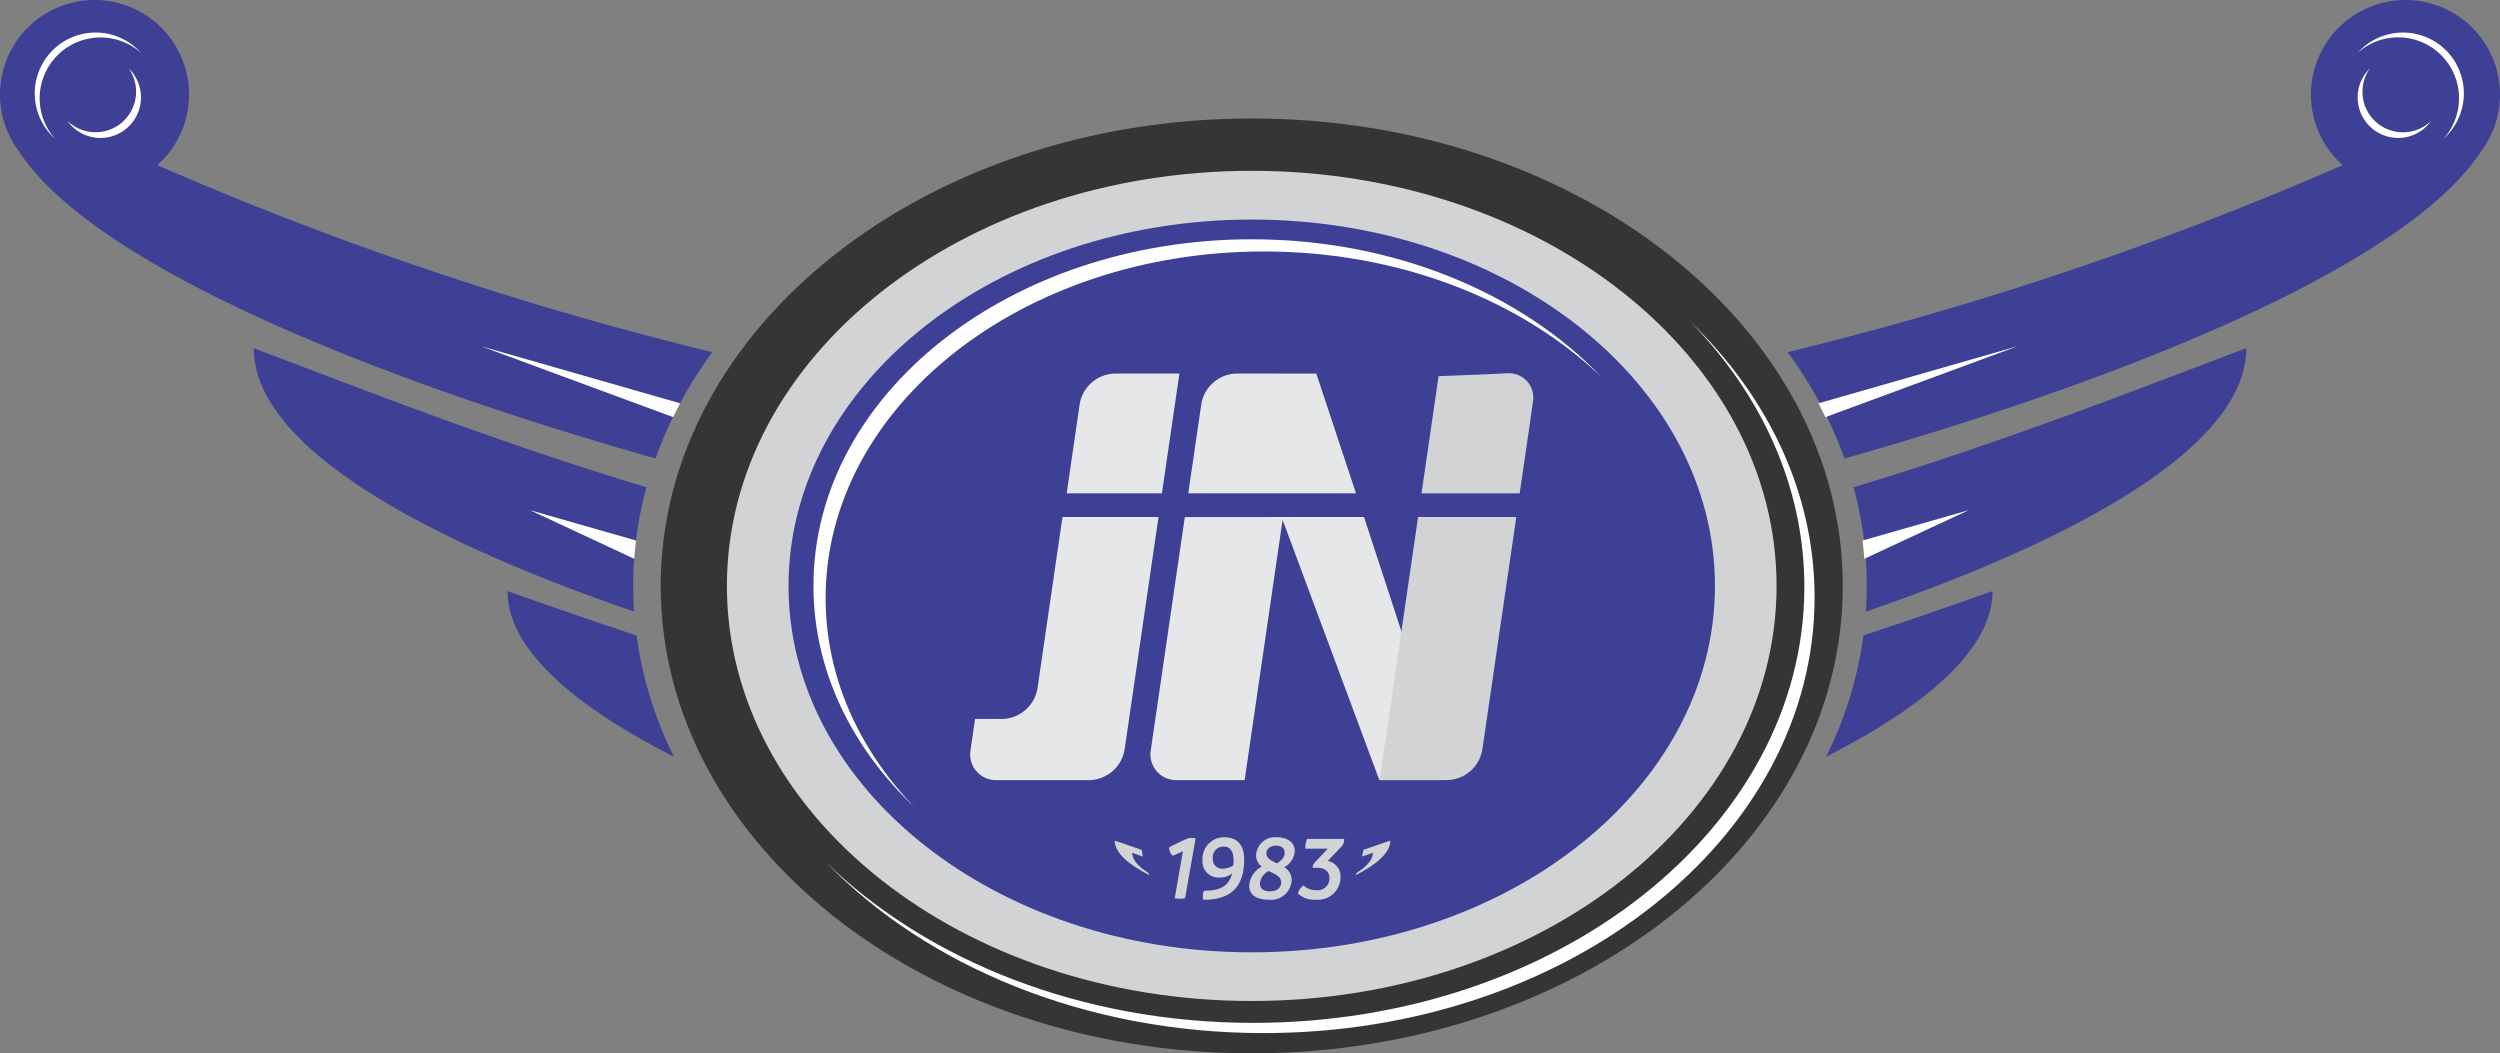
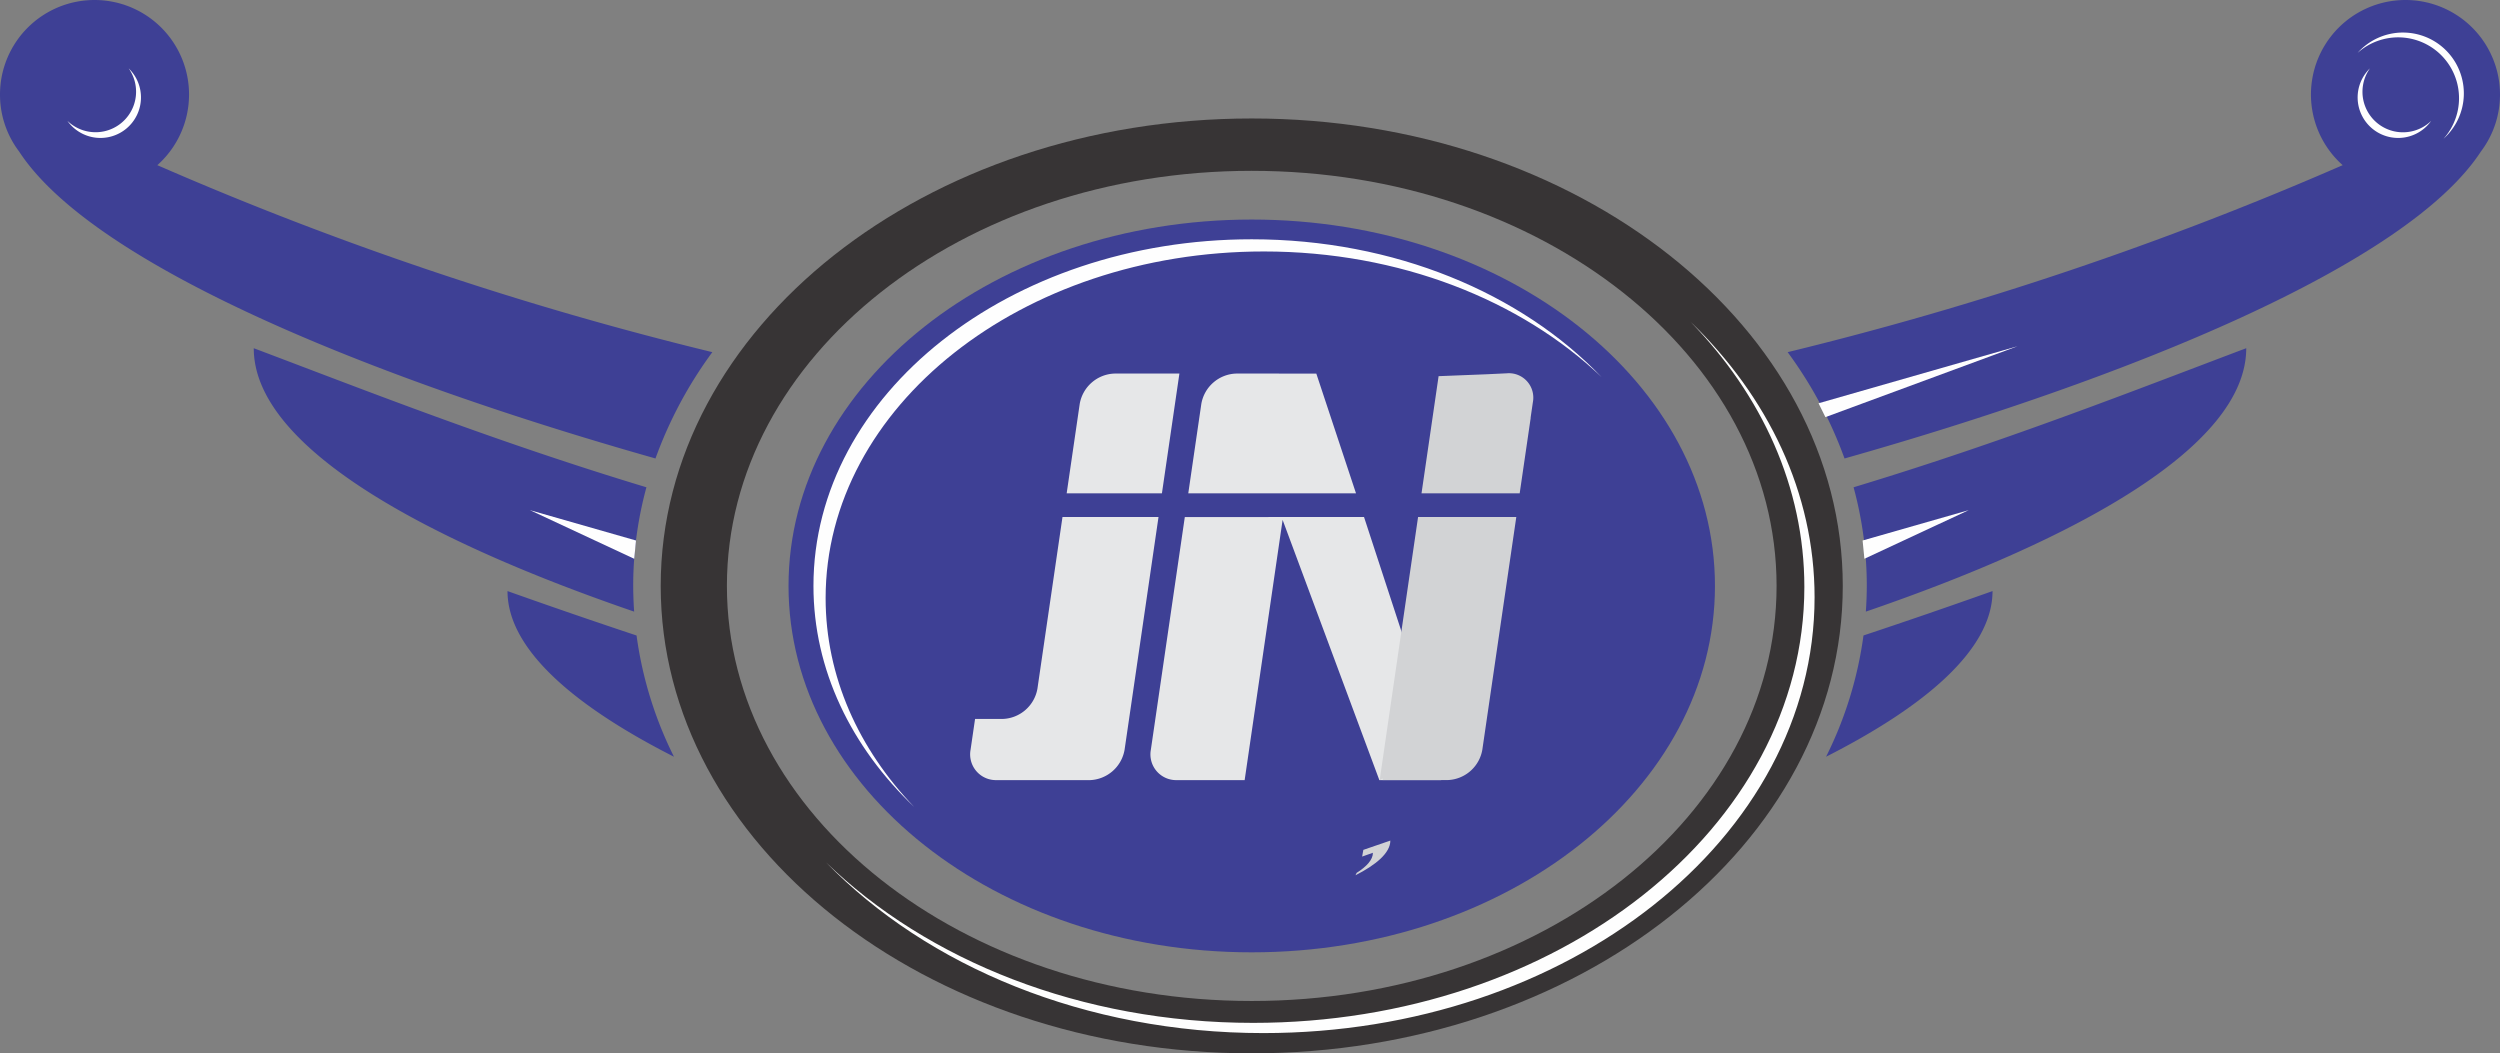
<svg xmlns="http://www.w3.org/2000/svg" width="263.377" height="110.971" viewBox="0 0 263.377 110.971">
  <rect x="0" y="0" width="263.377" height="110.971" fill="#808080" stroke="none" />
  <g id="Camada_x0020_1" transform="translate(0 0)">
-     <path id="Caminho_1729" data-name="Caminho 1729" d="M2993.889,665.05c31.181,0,56.459,19.992,56.459,44.652s-25.278,44.652-56.459,44.652-56.459-19.992-56.459-44.652S2962.707,665.05,2993.889,665.05Z" transform="translate(-2862.017 -647.976)" fill="#d2d3d5" fill-rule="evenodd" />
    <path id="Caminho_1730" data-name="Caminho 1730" d="M3284.443,900.9c26.953,0,48.8,17.281,48.8,38.6s-21.85,38.6-48.8,38.6-48.8-17.281-48.8-38.6S3257.49,900.9,3284.443,900.9Z" transform="translate(-3152.571 -877.771)" fill="#3e4095" fill-rule="evenodd" />
    <path id="Caminho_1731" data-name="Caminho 1731" d="M2773.516,486.17c34.388,0,62.266,22.048,62.266,49.245s-27.878,49.245-62.266,49.245-62.266-22.048-62.266-49.245S2739.127,486.17,2773.516,486.17Zm0,5.516c30.537,0,55.292,19.578,55.292,43.729s-24.755,43.729-55.292,43.729-55.292-19.578-55.292-43.729S2742.979,491.686,2773.516,491.686Z" transform="translate(-2641.644 -473.689)" fill="#373435" fill-rule="evenodd" />
    <path id="Caminho_1732" data-name="Caminho 1732" d="M7335.74,37.1a357.419,357.419,0,0,0,58.472-19.7,9.958,9.958,0,1,1,16.575-7.442h0a9.917,9.917,0,0,1-2.01,6c-7.833,12.024-37.383,23.944-67.045,32.344a44.163,44.163,0,0,0-5.991-11.2Zm7.985,29.849q6.653-2.21,13.6-4.679c0,6.233-7.274,12.241-17.537,17.453a40.782,40.782,0,0,0,3.941-12.774Zm-1.044-15.612c16-4.832,29.784-10.285,41.372-14.653,0,10.5-18.328,20.292-40.074,27.751q.093-1.346.1-2.71a39.536,39.536,0,0,0-1.393-10.388Z" transform="translate(-7147.41)" fill="#3e4095" fill-rule="evenodd" />
    <path id="Caminho_1733" data-name="Caminho 1733" d="M4738.783,1532.95l4.183,12.62h-17.672q.686-4.707,1.374-9.415a3.852,3.852,0,0,1,3.674-3.206Zm-17.184,37.941-.246,1.683a2.712,2.712,0,0,0,2.738,3.206h7.143l4-27.415,10.191,27.415h6.519l-2.424-10.26-5.709-17.456H4724.93Z" transform="translate(-4600.109 -1493.594)" fill="#e6e7e8" />
    <path id="Caminho_1734" data-name="Caminho 1734" d="M5835.051,1532.231l5.061-.2,0,0,2.108-.1a2.573,2.573,0,0,1,2.76,3.055l-.237,1.625.01.01-1.161,7.953H5833.25l1.8-12.346Z" transform="translate(-5683.492 -1492.602)" fill="#d2d3d5" fill-rule="evenodd" />
    <path id="Caminho_1735" data-name="Caminho 1735" d="M5674.676,2130.4l-.387,2.652-1.592,10.911h0l-.32,2.194a3.852,3.852,0,0,1-3.673,3.206h-6.829l.024-.164-.337.164,2.264-15.511.93-6.376.851-5.829h10.348Z" transform="translate(-5516.211 -2067.181)" fill="#d2d3d5" fill-rule="evenodd" />
    <path id="Caminho_1736" data-name="Caminho 1736" d="M3986.075,2149.346h-1.794a2.712,2.712,0,0,1-2.738-3.206l.189-1.295.162-1.111.121-.831h2.9a3.853,3.853,0,0,0,3.674-3.206l.033-.226,1.341-9.188,1.263-8.654h10.116l-2.2,15.1h0l-1.374,9.414a3.853,3.853,0,0,1-3.674,3.206h-8.013Z" transform="translate(-3879.292 -2067.161)" fill="#e6e7e8" />
    <path id="Caminho_1737" data-name="Caminho 1737" d="M4387.165,1545.57H4377.13l1.374-9.415a3.853,3.853,0,0,1,3.674-3.206h6.829Z" transform="translate(-4264.756 -1493.594)" fill="#e6e7e8" fill-rule="evenodd" />
    <path id="Caminho_1738" data-name="Caminho 1738" d="M75.047,37.1A357.414,357.414,0,0,1,16.575,17.4,9.958,9.958,0,1,0,0,9.957H0a9.915,9.915,0,0,0,2.01,6C9.843,27.982,39.393,39.9,69.055,48.3a44.178,44.178,0,0,1,5.991-11.2ZM67.062,66.95q-6.653-2.21-13.595-4.679c0,6.233,7.274,12.241,17.536,17.453A40.782,40.782,0,0,1,67.062,66.95Zm1.044-15.612c-16-4.832-29.784-10.285-41.372-14.653,0,10.5,18.328,20.292,40.074,27.751q-.093-1.346-.1-2.71a39.529,39.529,0,0,1,1.393-10.388Z" fill="#3e4095" fill-rule="evenodd" />
-     <path id="Caminho_1739" data-name="Caminho 1739" d="M1994.841,1426.722l-20.971-6.012,20.244,7.472Z" transform="translate(-1923.195 -1384.236)" fill="#fefefe" fill-rule="evenodd" />
    <path id="Caminho_1740" data-name="Caminho 1740" d="M2185.542,2096.472l-11.182-3.2,10.994,5.125Z" transform="translate(-2118.538 -2039.529)" fill="#fefefe" fill-rule="evenodd" />
    <path id="Caminho_1741" data-name="Caminho 1741" d="M7462.48,1426.722l20.971-6.012-20.245,7.472Z" transform="translate(-7270.896 -1384.236)" fill="#fefefe" fill-rule="evenodd" />
    <path id="Caminho_1742" data-name="Caminho 1742" d="M7643.28,2096.472l11.182-3.2-10.994,5.125Z" transform="translate(-7447.053 -2039.529)" fill="#fefefe" fill-rule="evenodd" />
    <path id="Caminho_1743" data-name="Caminho 1743" d="M3480.863,1319.98c7.522,7.743,12,17.433,12,27.951,0,25.362-26,45.922-58.065,45.922-18.146,0-34.347-6.585-44.995-16.9,10.615,10.929,27.3,17.976,46.072,17.976,32.068,0,58.065-20.561,58.065-45.922C3493.937,1338,3489.034,1327.892,3480.863,1319.98Z" transform="translate(-3302.773 -1286.092)" fill="#fefefe" fill-rule="evenodd" />
-     <path id="Caminho_1744" data-name="Caminho 1744" d="M149.05,133.58a6.393,6.393,0,0,1,4.781,2.142,6.41,6.41,0,0,0-9.05,9.05,6.409,6.409,0,0,1,4.268-11.191Z" transform="translate(-138.978 -130.151)" fill="#fefefe" fill-rule="evenodd" />
    <path id="Caminho_1745" data-name="Caminho 1745" d="M283.036,280.57a4.268,4.268,0,1,1-6.456,5.529,4.269,4.269,0,0,0,6.456-5.529Z" transform="translate(-269.479 -273.367)" fill="#fefefe" fill-rule="evenodd" />
    <path id="Caminho_1746" data-name="Caminho 1746" d="M9679.4,133.58a6.394,6.394,0,0,0-4.781,2.142,6.409,6.409,0,0,1,9.05,9.05,6.409,6.409,0,0,0-4.269-11.191Z" transform="translate(-9426.243 -130.151)" fill="#fefefe" fill-rule="evenodd" />
    <path id="Caminho_1747" data-name="Caminho 1747" d="M9675.907,280.57a4.268,4.268,0,1,0,6.456,5.529,4.268,4.268,0,0,1-6.456-5.529Z" transform="translate(-9426.233 -273.367)" fill="#fefefe" fill-rule="evenodd" />
    <path id="Caminho_1748" data-name="Caminho 1748" d="M3384.243,981.91c15.053,0,28.422,5.7,36.851,14.515-8.469-8.083-21.259-13.232-35.568-13.232-25.5,0-46.174,16.35-46.174,36.518,0,8.263,3.472,15.884,9.323,22-6.624-6.321-10.605-14.436-10.605-23.286C3338.07,998.26,3358.742,981.91,3384.243,981.91Z" transform="translate(-3252.372 -956.701)" fill="#fefefe" fill-rule="evenodd" />
-     <path id="Caminho_1749" data-name="Caminho 1749" d="M4800.449,3435.968c-.474,0-.627.126-2.378.968a1.068,1.068,0,0,0,.368.91l1.073-.475-.87,4.947a2.412,2.412,0,0,0,.53.048,2.759,2.759,0,0,0,.562-.048l1.112-6.3a1.665,1.665,0,0,0-.4-.048Zm3.437-.068a2.256,2.256,0,0,0-2.314,2.362,1.686,1.686,0,0,0,1.782,1.878,2.094,2.094,0,0,0,1.345-.436c-.406,1.549-1.568,1.811-2.972,1.83a1.471,1.471,0,0,0-.126.562,1.169,1.169,0,0,0,.058.387c2.479,0,4.3-.949,4.3-4.26C4805.958,3436.781,4805.29,3435.9,4803.886,3435.9Zm-.232,3.311a1,1,0,0,1-1-1.113,1.12,1.12,0,0,1,1.143-1.22c.7,0,1.045.513,1.045,1.472,0,.174-.01.348-.02.5A2.094,2.094,0,0,1,4803.654,3439.211Zm6.525-.155a2.076,2.076,0,0,0,1.113-1.714c0-.823-.687-1.443-1.868-1.443a2,2,0,0,0-2.208,1.869,1.5,1.5,0,0,0,.6,1.229,2.433,2.433,0,0,0-1.326,1.975c0,1.123.949,1.5,2.033,1.5a2.168,2.168,0,0,0,2.439-2.082,1.554,1.554,0,0,0-.784-1.336Zm-.842-2.275c.533,0,.891.271.891.736,0,.484-.291.8-.813,1.123-.078-.039-.145-.068-.213-.1-.5-.232-.9-.494-.9-.958S4808.707,3436.781,4809.336,3436.781Zm-.7,4.812c-.571,0-1.017-.232-1.017-.872a1.7,1.7,0,0,1,.919-1.268c.087.039.174.087.261.126.581.271,1.056.513,1.056,1.055,0,.677-.532.958-1.22.958Zm7.861-5.518h-3.9a2.026,2.026,0,0,0-.184,1.026h2.342l-1.3,1.4c-.223.242-.281.358-.281.532a.239.239,0,0,0,.01.078h.407c.852,0,1.355.358,1.355,1.123a1.253,1.253,0,0,1-1.414,1.239,1.966,1.966,0,0,1-1.326-.494,1.623,1.623,0,0,0-.59.833,2.442,2.442,0,0,0,1.859.658,2.371,2.371,0,0,0,2.633-2.411,1.624,1.624,0,0,0-1.355-1.665l1.394-1.443A1.151,1.151,0,0,0,4816.5,3436.074Z" transform="translate(-4674.886 -3347.69)" fill="#d2d3d5" />
-     <path id="Caminho_1750" data-name="Caminho 1750" d="M4576.937,3450.3q-1.392-.463-2.847-.98c0,1.306,1.523,2.564,3.673,3.655q-.064-.127-.122-.255c-1.039-.656-1.714-1.375-1.714-2.115q.575.2,1.135.4-.078-.346-.125-.7Z" transform="translate(-4456.659 -3360.765)" fill="#d2d3d5" fill-rule="evenodd" />
    <path id="Caminho_1751" data-name="Caminho 1751" d="M5563,3450.3q1.393-.463,2.847-.98c0,1.306-1.523,2.564-3.672,3.655.042-.085.083-.17.122-.255,1.039-.656,1.714-1.375,1.714-2.115q-.575.2-1.135.4.077-.346.125-.7Z" transform="translate(-5419.373 -3360.765)" fill="#d2d3d5" fill-rule="evenodd" />
  </g>
</svg>